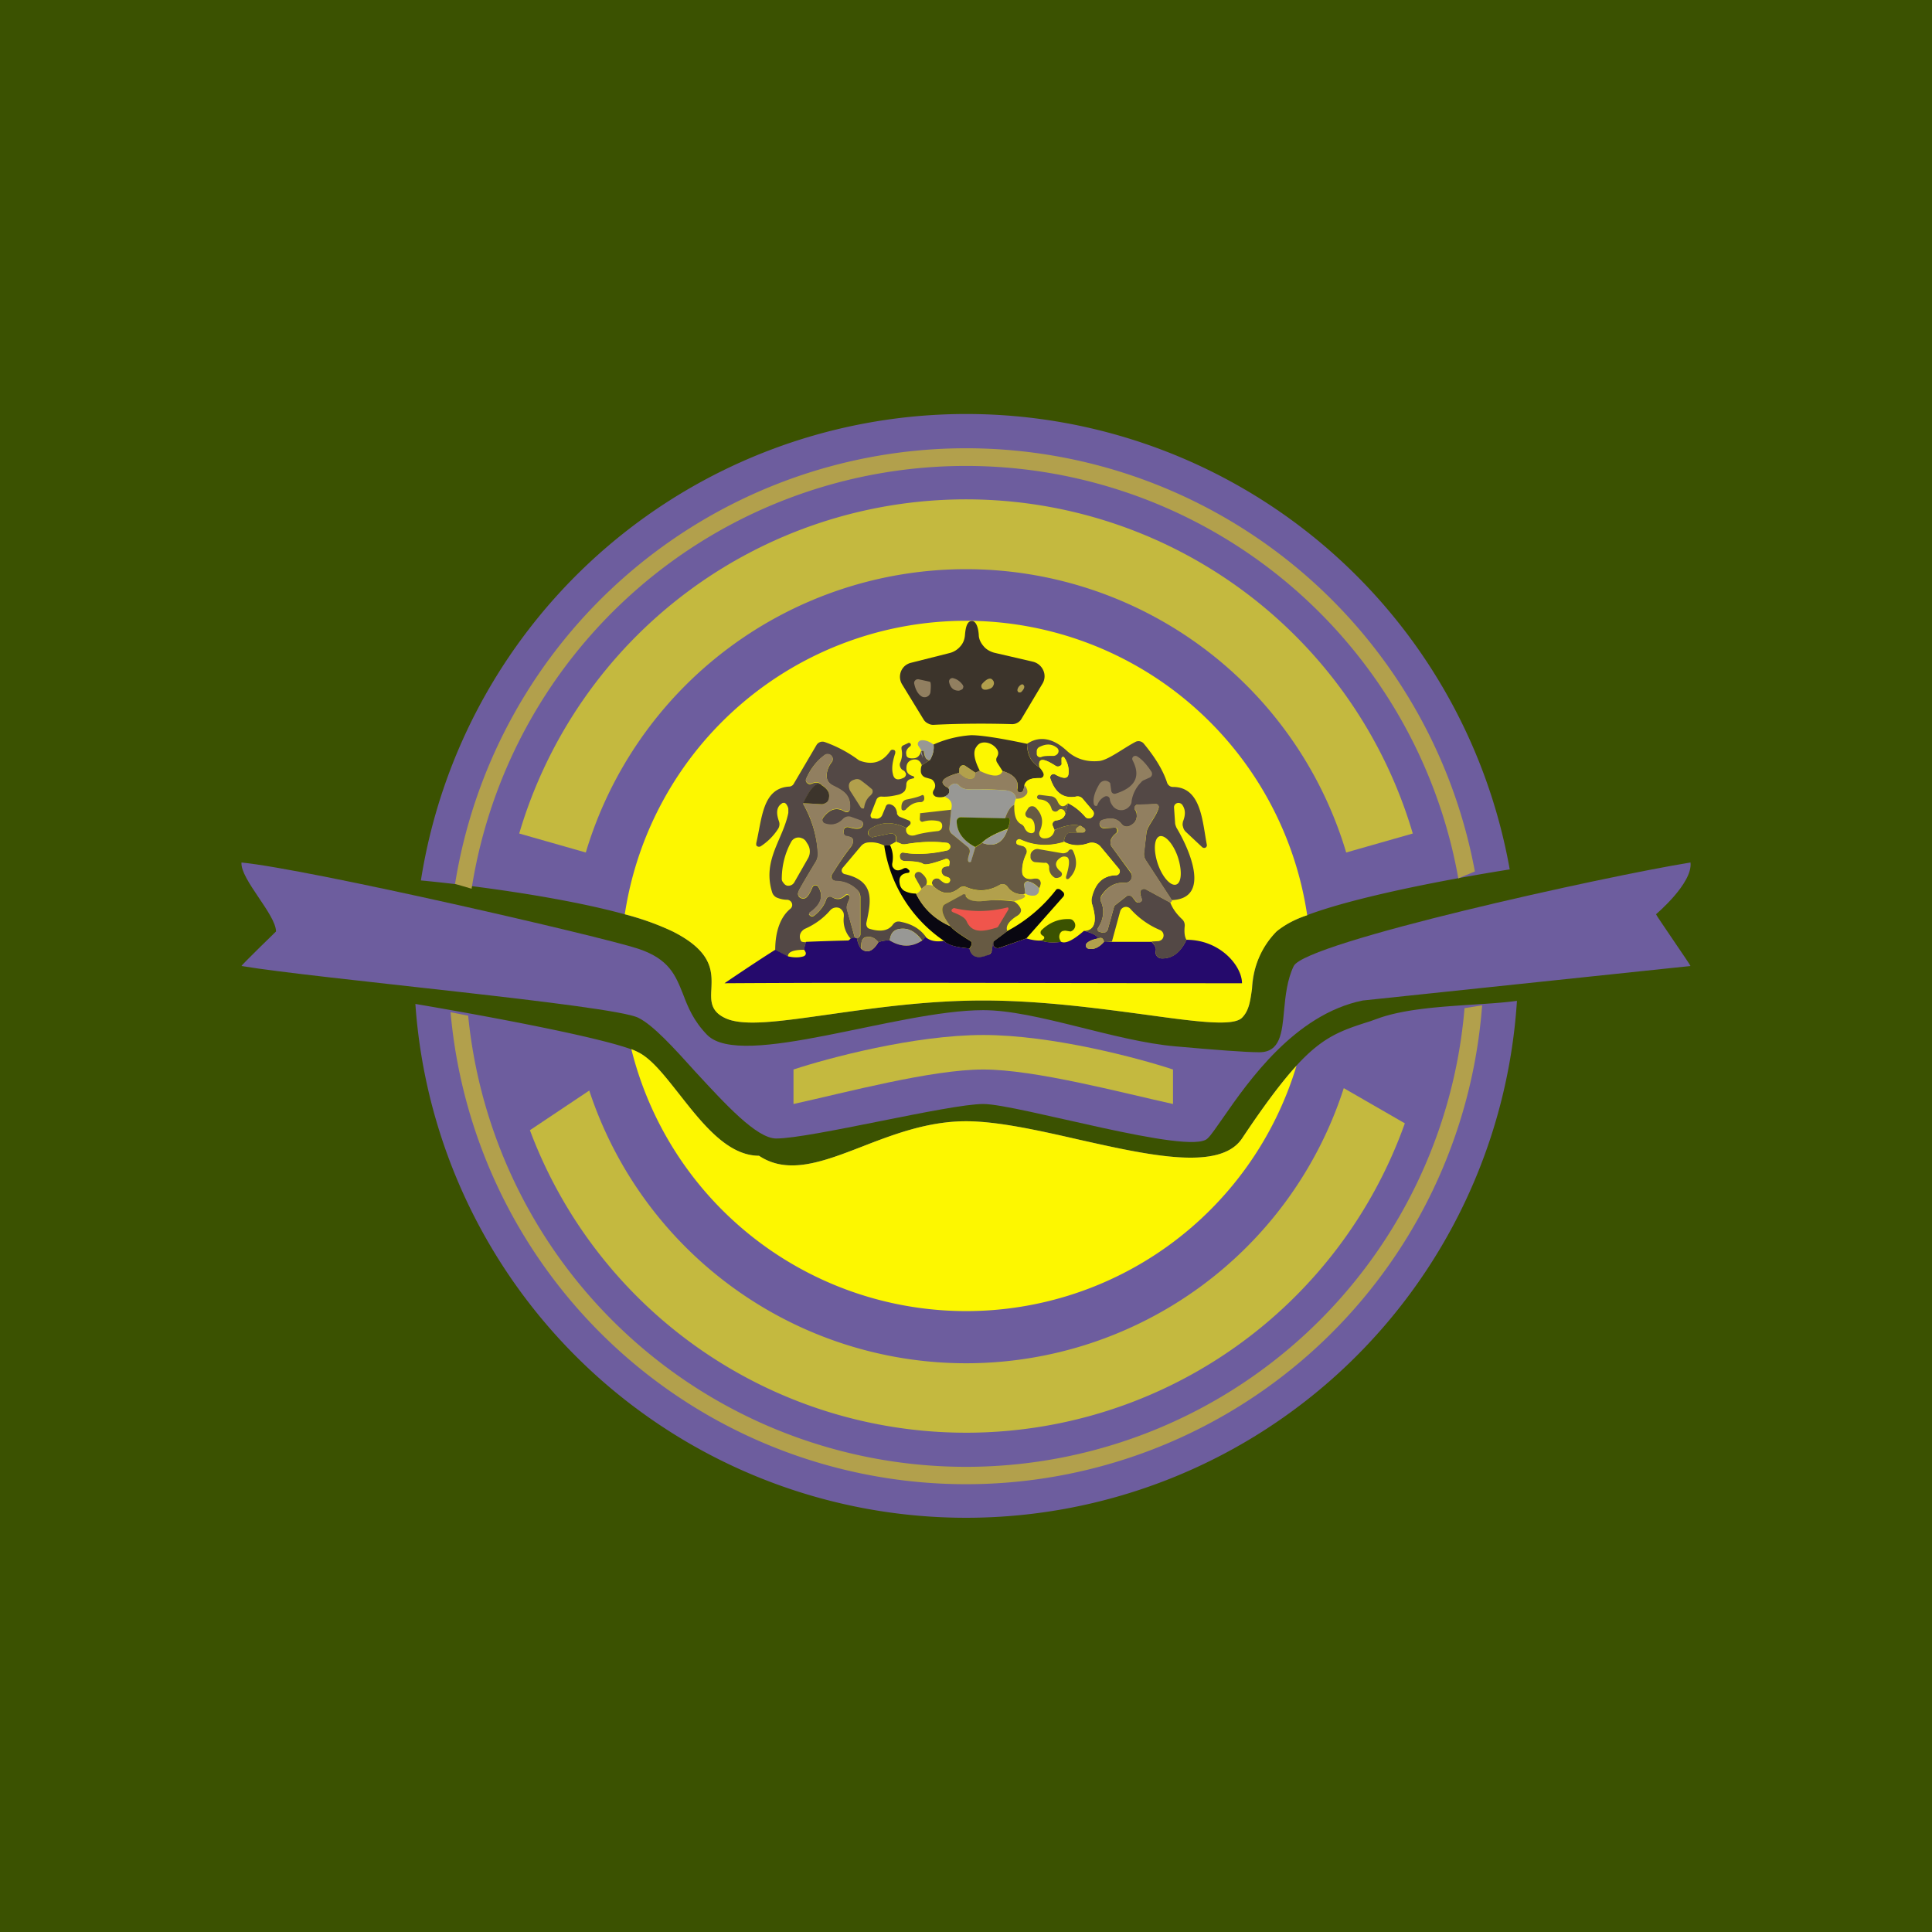
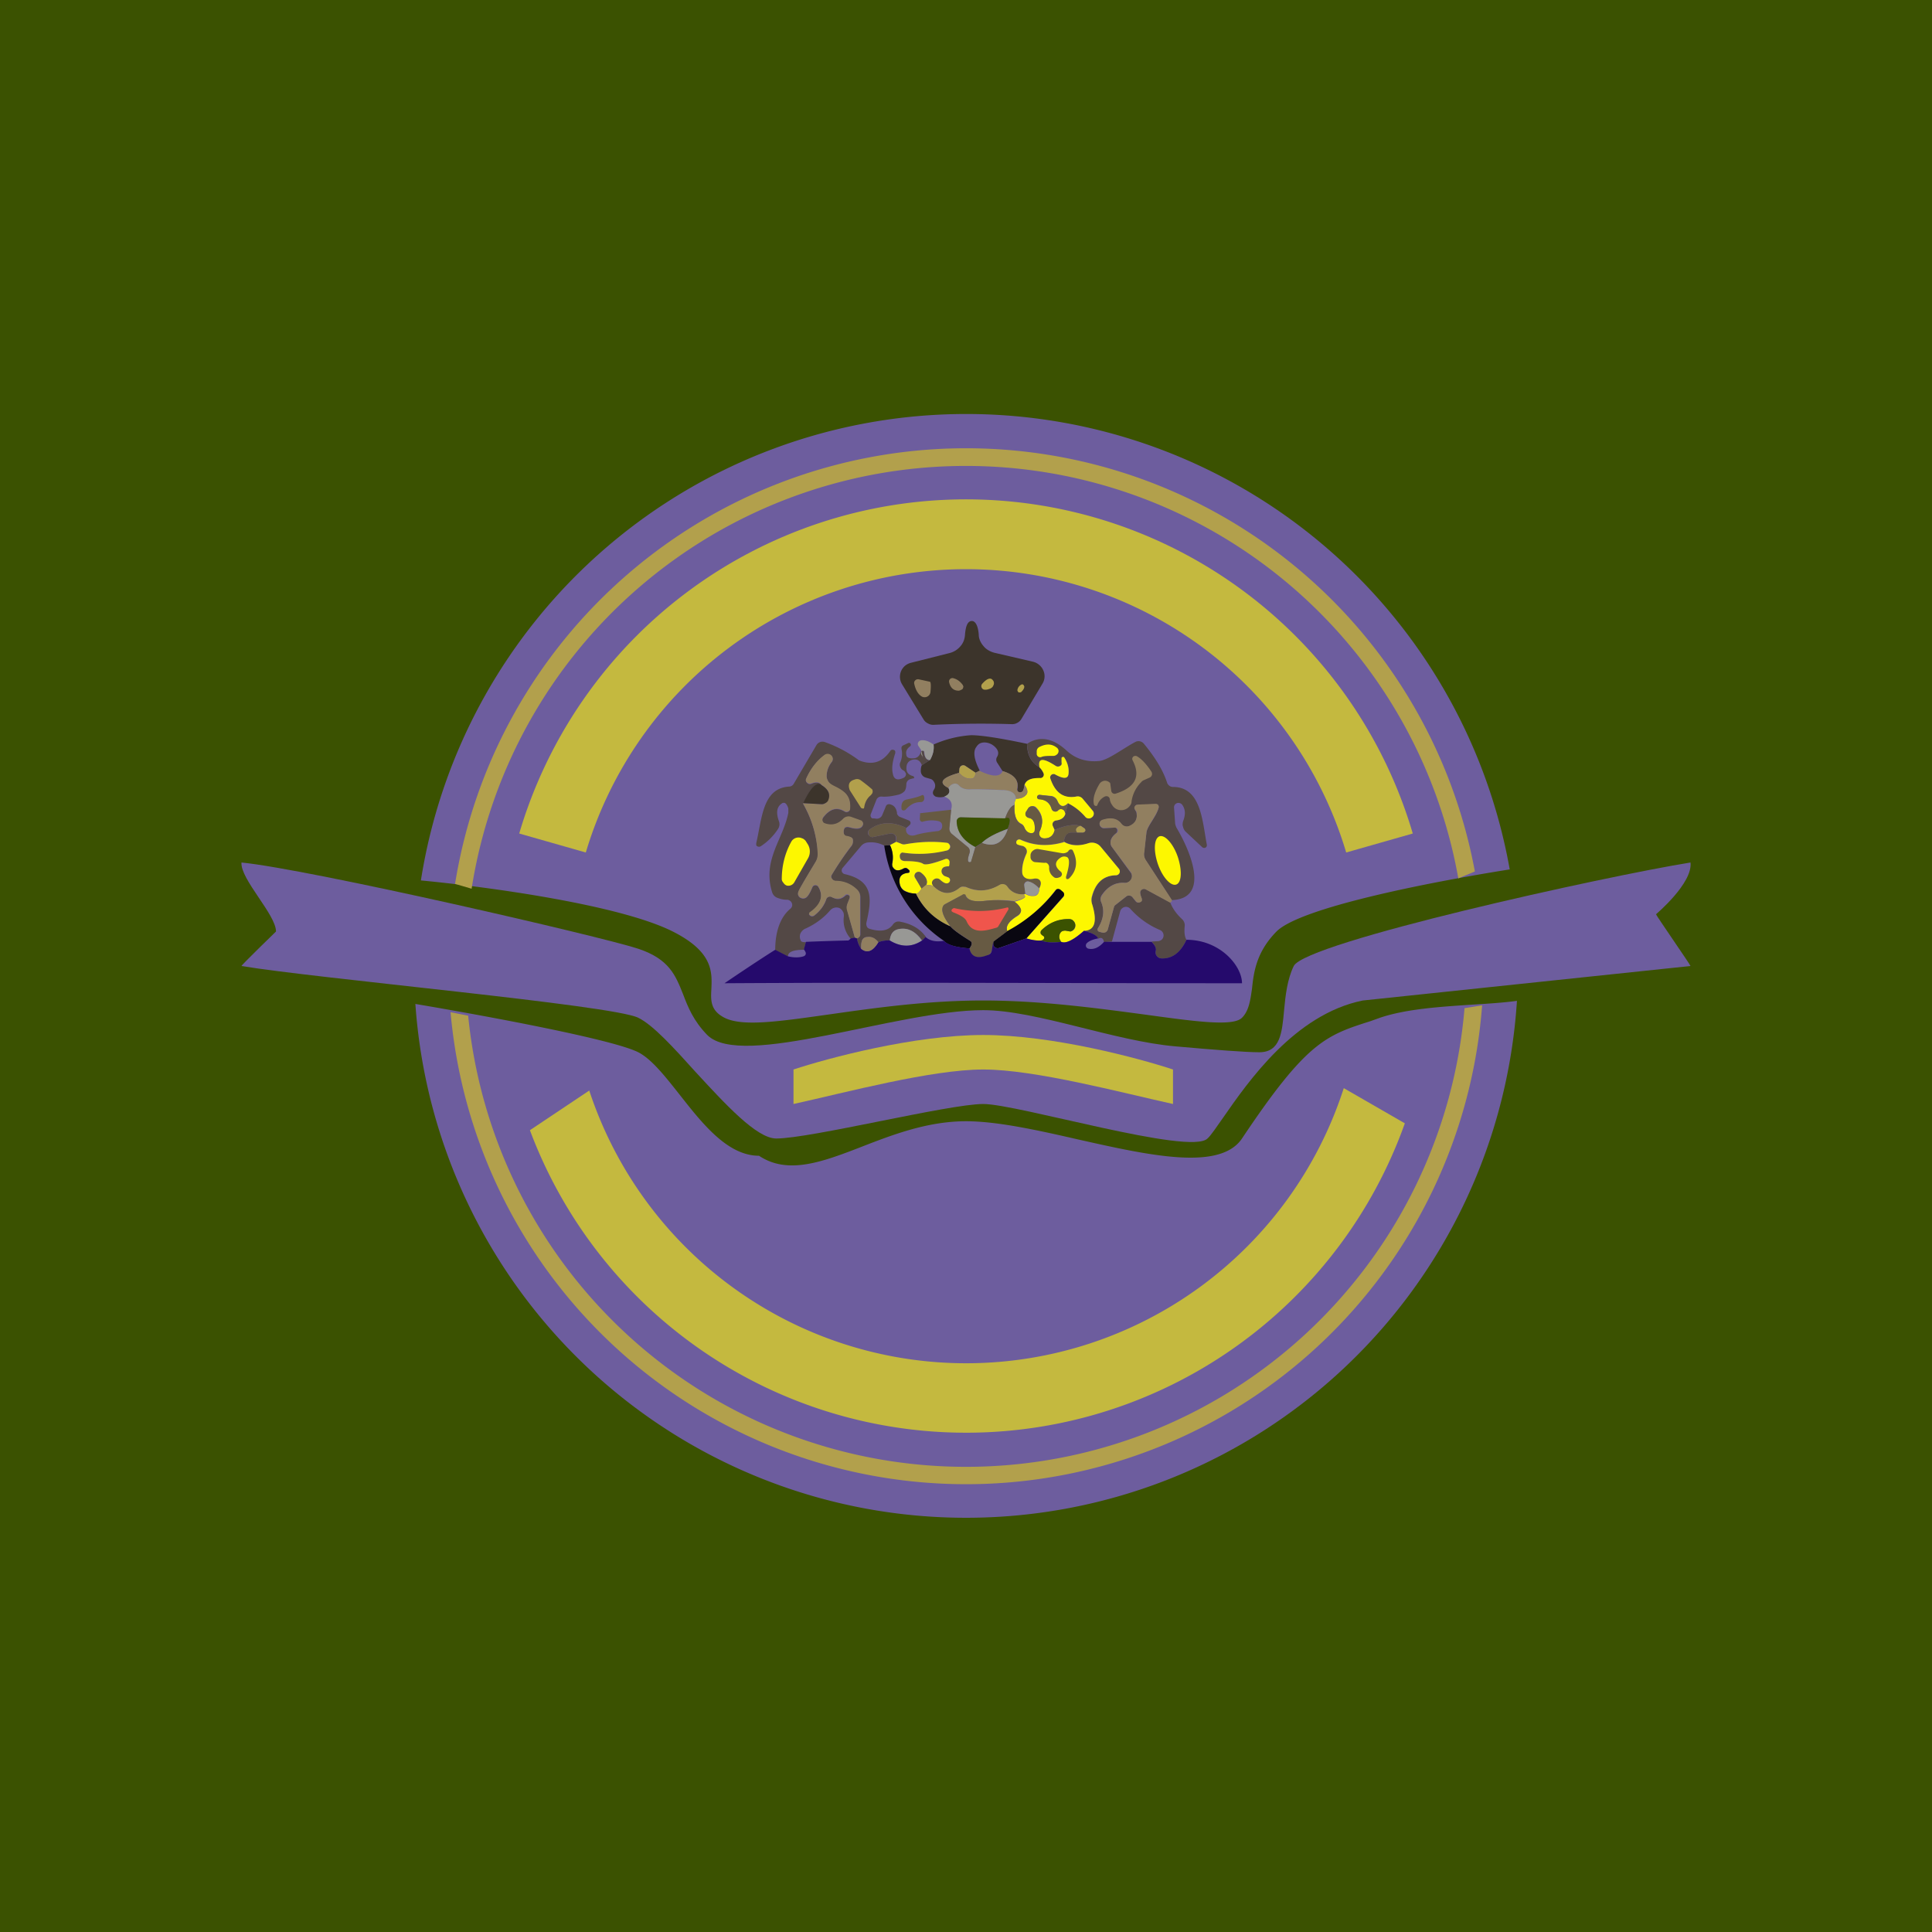
<svg xmlns="http://www.w3.org/2000/svg" width="56" height="56" viewBox="0 0 56 56">
  <path fill="#3B5201" d="M0 0h56v56H0z" />
  <path d="M43.97 29a16 16 0 0 1-31.93.1c2.13.36 5.73 1.03 6.46 1.4.39.2.78.7 1.2 1.23.66.84 1.39 1.77 2.3 1.77.84.56 1.84.18 3-.27.9-.35 1.9-.73 3-.73.91 0 2.08.26 3.26.53 2.05.46 4.1.92 4.74-.03 1.87-2.8 2.43-2.99 3.72-3.4l.28-.1c.77-.26 1.78-.32 2.67-.38.5-.03.94-.06 1.3-.11Z" fill="#6D5D9E" />
  <path d="m49 28-9.5 1c-1.97.4-3.32 2.35-4.05 3.4-.2.28-.34.5-.45.6-.5.5-5.5-1-6.5-1s-5 1-6 1c-.57 0-1.48-1-2.34-1.93-.63-.7-1.23-1.36-1.66-1.57-.74-.37-9.37-1.14-11.5-1.5 0-.03 1-1 1-1 0-.49-1.04-1.52-1-2 1.99.2 10.41 2.14 11.5 2.5.9.3 1.08.77 1.3 1.32.14.37.3.77.7 1.18 1 1 5.5-.72 8-.72 1.53 0 3.81.9 5.58 1.05 1.12.1 2.03.17 2.42.17.61 0 .66-.56.72-1.22.04-.42.09-.89.28-1.28.35-.69 9.02-2.6 11.5-3 .07.6-1 1.5-1 1.5 0 .03 1 1.47 1 1.5Z" fill="#6D5D9E" />
  <path d="M28 12a16 16 0 0 0-15.8 13.52c1.9.18 5.75.7 7.3 1.48 1.17.59 1.14 1.17 1.12 1.66-.02.34-.03.63.38.84.53.27 1.63.1 3.06-.1 1.27-.18 2.8-.4 4.44-.4 1.68 0 3.35.23 4.7.41 1.46.2 2.54.35 2.8.09.2-.2.24-.5.29-.84.05-.49.13-1.07.71-1.66.68-.68 4.25-1.4 6.76-1.8A16 16 0 0 0 28 12Z" fill="#6D5D9E" />
  <path d="M23 32v-1c1-.33 3.5-1 5.5-1s4.5.67 5.5 1v1c-1.5-.33-4-1-5.5-1s-4 .67-5.5 1Z" fill="#FDF700" fill-opacity=".6" />
-   <path d="M18.3 30.41a2 2 0 0 1 .2.09c.4.2.78.7 1.2 1.23.66.84 1.39 1.77 2.3 1.77.84.56 1.84.18 3-.27.9-.35 1.9-.73 3-.73.91 0 2.08.26 3.26.53 2.05.46 4.1.92 4.74-.03.66-.99 1.16-1.65 1.58-2.11a10 10 0 0 1-19.28-.48ZM18.11 26.5a10 10 0 0 1 19.78.03A2.7 2.7 0 0 0 37 27a2.5 2.5 0 0 0-.71 1.66c-.05.34-.08.63-.29.84-.26.26-1.34.11-2.8-.09-1.35-.18-3.02-.41-4.7-.41-1.64 0-3.17.22-4.44.4-1.43.2-2.53.37-3.06.1-.41-.2-.4-.5-.38-.84.02-.49.05-1.07-1.12-1.66a7.91 7.91 0 0 0-1.39-.5Z" fill="#FDF700" />
  <path d="M42.45 29.22a14.5 14.5 0 0 1-28.88.22l-.51-.1a15 15 0 0 0 29.9-.2l-.5.08Zm-28.78-3.46a14.5 14.5 0 0 1 28.6-.3l.48-.2a15 15 0 0 0-29.56.36l.48.14Z" fill="#B2A04C" />
  <path d="M38.95 31.54a11.5 11.5 0 0 1-21.87.07l-1.72 1.15a13.5 13.5 0 0 0 25.36-.2l-1.77-1.02Zm-21.97-6.83a11.5 11.5 0 0 1 22.04 0l1.93-.55a13.5 13.5 0 0 0-25.9 0l1.93.55Z" fill="#FDF700" fill-opacity=".6" />
  <path d="M28.17 18c.1 0 .18.13.2.4 0 .12.06.24.14.33.08.1.2.16.31.19l1.12.26a.44.44 0 0 1 .3.25.41.41 0 0 1-.02.38l-.62 1.04a.3.3 0 0 1-.11.1.3.3 0 0 1-.16.04 28.27 28.27 0 0 0-2.28.02.3.3 0 0 1-.15-.04.3.3 0 0 1-.12-.1l-.63-1.03a.42.42 0 0 1 .08-.54.44.44 0 0 1 .18-.09l1.11-.28a.6.6 0 0 0 .32-.2c.08-.09.12-.2.13-.32.02-.27.08-.41.2-.41Z" fill="#3C342B" />
  <path d="M26.95 19.76c.03 0 .04.1.02.3a.17.17 0 0 1-.09.13.17.17 0 0 1-.16 0c-.1-.06-.18-.18-.22-.37a.1.1 0 0 1 .03-.1.11.11 0 0 1 .1-.03l.32.07ZM27.91 19.87c.01.01.02.03.01.05a.1.1 0 0 1-.02.05.14.14 0 0 1-.05.03.16.16 0 0 1-.06.02c-.14 0-.24-.07-.28-.25a.1.1 0 0 1 .03-.09.1.1 0 0 1 .1-.02c.11.03.2.1.27.2Z" fill="#917F60" />
  <path d="M28.47 19.82c.09-.1.16-.15.23-.15.03 0 .06.02.08.05.02.02.03.05.03.09 0 .03-.02.07-.04.1a.2.2 0 0 1-.1.06.28.28 0 0 1-.14.02.1.1 0 0 1-.08-.07.1.1 0 0 1 .02-.1ZM29.6 20.06l-.03.01h-.04a.08.08 0 0 1-.04-.07c.01-.06.04-.11.1-.15.05-.03.08-.01.1.05 0 .05-.03.1-.09.16Z" fill="#B2A04C" />
  <path d="M29.77 21.56c0 .33.13.55.36.68.06.07.1.13.12.18a.1.1 0 0 1-.02.1.1.1 0 0 1-.1.04c-.24-.02-.39.05-.44.2 0 .06-.02.12-.04.17a.1.1 0 0 1-.11.04.1.1 0 0 1-.05-.05.09.09 0 0 1 0-.05c.05-.25-.1-.42-.43-.52l-.16-.25a.15.15 0 0 1 0-.16c.06-.1.04-.2-.07-.3a.45.45 0 0 0-.29-.12c-.05 0-.1.01-.14.03a.29.29 0 0 0-.1.1c-.1.13-.07.36.1.69l-.13.06-.29-.2a.11.11 0 0 0-.15.03.1.1 0 0 0-.02.05v.12c-.52.14-.62.29-.32.44.06.1.02.2-.11.25-.1.03-.2.02-.26 0-.09-.05-.1-.12-.05-.2a.2.2 0 0 0 0-.23.17.17 0 0 0-.09-.08l-.14-.04a.2.2 0 0 1-.1-.06.2.2 0 0 1-.05-.12c0-.06 0-.12.03-.18l.23-.15a.66.66 0 0 0 .11-.45 3.2 3.2 0 0 1 1.09-.27c.28 0 .82.08 1.62.25Z" fill="#3C342B" />
  <path d="m33.97 26.1-.75-1.15a.35.35 0 0 1-.06-.24l.07-.57c.02-.19.28-.46.35-.71a.1.1 0 0 0-.01-.09.1.1 0 0 0-.09-.03l-.5.02h-.04a.11.11 0 0 0-.05.07.1.1 0 0 0 0 .04s0 .03.03.07c.02.03.03.08.03.16-.01.13-.08.22-.22.28a.19.19 0 0 1-.22-.06c-.12-.16-.3-.2-.55-.12a.13.13 0 0 0-.07.05.12.12 0 0 0 .03.16c.02.02.05.03.08.03l.29-.02a.1.1 0 0 1 .06.01.1.1 0 0 1 .03.05v.05a.1.1 0 0 1-.03.05c-.11.09-.17.18-.16.28 0 .04.01.08.04.12l.54.74a.18.18 0 0 1-.07.28.2.2 0 0 1-.1.02c-.27-.02-.49.1-.67.36a.21.21 0 0 0-.01.2c.1.24.07.5-.1.76a.07.07 0 0 0 0 .06.07.07 0 0 0 .05.04l.07.02c.04.01.08 0 .1-.01a.13.13 0 0 0 .07-.08l.18-.65a.1.1 0 0 1 .03-.05l.33-.26a.12.12 0 0 1 .04-.02h.05a.12.12 0 0 1 .08.04l.1.13a.1.1 0 0 0 .12.02.1.1 0 0 0 .05-.04.1.1 0 0 0 0-.06.86.86 0 0 1-.04-.17.1.1 0 0 1 .05-.1.11.11 0 0 1 .12 0l.7.38c.08.2.2.35.35.49a.24.24 0 0 1 .07.19c-.02.19 0 .32.05.4-.17.37-.4.55-.72.54a.19.19 0 0 1-.14-.07.18.18 0 0 1-.03-.15c.02-.07-.02-.16-.12-.27l.19-.01c.03 0 .07-.02.1-.04a.17.17 0 0 0 .04-.2.17.17 0 0 0-.08-.08 2.39 2.39 0 0 1-.86-.61.17.17 0 0 0-.17-.06.18.18 0 0 0-.13.12l-.24.88-.23.02c-.02-.12-.08-.15-.17-.1-.04-.1-.18-.17-.41-.23.3-.01.39-.27.24-.75a.4.4 0 0 1-.01-.21c.1-.42.32-.64.7-.65.01 0 .04 0 .06-.02a.12.12 0 0 0 .04-.05.11.11 0 0 0-.02-.12l-.53-.64a.33.33 0 0 0-.35-.1.84.84 0 0 1-.7-.04c-.01-.05 0-.1.02-.14a.2.2 0 0 1 .07-.1.2.2 0 0 1 .1-.03h.36l.04-.02a.07.07 0 0 0 .01-.07.07.07 0 0 0-.02-.03l-.1-.07c-.2-.06-.45-.02-.77.12l-.04-.11a.12.12 0 0 1 0-.11.13.13 0 0 1 .1-.06c.15-.02.23-.08.26-.2l.08-.3c.17.08.33.21.5.4a.14.14 0 0 0 .2 0 .13.13 0 0 0 .02-.18l-.3-.35a.2.2 0 0 0-.1-.06.2.2 0 0 0-.1 0c-.36.07-.6-.11-.74-.54a.1.1 0 0 1 .08-.11.1.1 0 0 1 .05 0c.24.14.38.14.4 0a.67.67 0 0 0-.12-.48l-.02-.02a.04.04 0 0 0-.05.02l-.01.02v.18a.11.11 0 0 1-.05.04.12.12 0 0 1-.12 0c-.37-.24-.52-.23-.47.04-.23-.13-.35-.35-.36-.68.36-.24.75-.17 1.15.2.25.23.56.33.92.3.26-.01.73-.38 1.08-.56a.2.2 0 0 1 .23.05c.33.4.56.77.68 1.14.01.03.03.06.07.09.03.02.06.03.1.03.82 0 .85 1 .98 1.67a.08.08 0 0 1-.04.09.09.09 0 0 1-.1-.02l-.48-.45a.28.28 0 0 1-.07-.14c-.02-.05-.01-.1 0-.15.08-.2.07-.35-.02-.48a.13.13 0 0 0-.07-.05.13.13 0 0 0-.15.05.13.13 0 0 0-.02.08l.03.43c0 .05.02.1.04.15.35.58 1.03 2.05-.13 2.1ZM26.7 21.75l.04.2h.01v-.01c-.05-.06-.06-.1-.05-.15l.02-.03h.06v.03c.02.17.08.25.17.24l-.23.15c-.05-.14-.15-.2-.3-.15a.22.22 0 0 0-.09.06.21.21 0 0 0-.05.1c-.03.17.03.27.2.31l.01.02a.03.03 0 0 1 0 .04h-.02l-.07.02a.16.16 0 0 0-.13.15c0 .11-.03.19-.07.22a.38.38 0 0 1-.14.08c-.2.05-.36.07-.5.06a.15.15 0 0 0-.16.1l-.16.41a.1.1 0 0 0 .04.12.1.1 0 0 0 .04 0l.08.01a.17.17 0 0 0 .17-.1l.1-.24a.12.12 0 0 1 .05-.07.13.13 0 0 1 .1 0c.1.03.16.11.18.24 0 .03 0 .05.03.07.01.03.04.04.06.05l.25.1a.08.08 0 0 1 .05.05.08.08 0 0 1-.02.08l-.1.09c-.4-.2-.76-.18-1.06.04a.12.12 0 0 0-.04.15c.02.03.04.05.07.06.03.02.06.02.08.01l.48-.1a.15.15 0 0 1 .11.02.14.14 0 0 1 .06.1v.12l-.18.1-.16.01a.82.82 0 0 0-.48-.09.3.3 0 0 0-.19.1l-.53.63a.12.12 0 0 0-.03.11.12.12 0 0 0 .1.08c.85.2.76.75.61 1.42 0 .03 0 .07.02.1.01.03.04.05.07.06.32.1.55.06.68-.12a.22.22 0 0 1 .1-.08.23.23 0 0 1 .13 0c.31.06.56.2.73.44l-.11.1c-.2-.27-.42-.38-.68-.33-.16.03-.24.14-.26.33a.8.8 0 0 0-.33.05c-.1-.12-.2-.17-.33-.15-.08 0-.13.05-.15.12a.63.63 0 0 0-.02.22.7.7 0 0 1-.12-.3.17.17 0 0 0 .08-.06.09.09 0 0 0 .02-.05V26a.28.28 0 0 0-.09-.2.9.9 0 0 0-.63-.26l-.06-.02a.13.13 0 0 1-.04-.18c.19-.31.37-.57.54-.79a.25.25 0 0 0 .06-.2c0-.06-.06-.1-.17-.1-.11-.02-.11-.14-.08-.22.02-.05.08-.07.17-.04.21.06.33.04.37-.07.01-.03.01-.05 0-.07a.1.1 0 0 0-.05-.05l-.28-.1a.23.23 0 0 0-.24.05.5.5 0 0 1-.51.14.13.13 0 0 1-.09-.08.12.12 0 0 1 .02-.11c.2-.26.4-.31.63-.17a.1.1 0 0 0 .13-.03l.01-.04c.05-.42-.2-.54-.5-.69a.33.33 0 0 1-.12-.11.32.32 0 0 1-.05-.15c0-.14.04-.28.15-.42a.14.14 0 0 0-.02-.19.15.15 0 0 0-.2 0c-.22.16-.4.39-.52.67a.1.1 0 0 0 .02.12.11.11 0 0 0 .13.03c.14-.06.24-.04.29.04-.14-.1-.32.08-.53.54.27.48.4.96.43 1.45 0 .08-.02.17-.07.24-.32.53-.49.82-.5.87a.14.14 0 0 0 0 .1c.01.03.04.06.07.07a.15.15 0 0 0 .18-.03c.05-.05.1-.14.16-.28a.1.1 0 0 1 .03-.04.1.1 0 0 1 .14.03c.16.27.08.52-.25.75l-.02.03v.03l.02.01.02.02a.09.09 0 0 0 .07.01.1.1 0 0 0 .03-.01c.18-.14.3-.3.36-.48a.1.1 0 0 1 .06-.07.11.11 0 0 1 .1 0c.15.1.28.07.4-.04a.08.08 0 0 1 .12.02v.05l-.07.18a.3.3 0 0 0 0 .18l.22.8-.12.02a.8.8 0 0 1-.2-.65c0-.05 0-.1-.03-.14a.23.23 0 0 0-.1-.1.24.24 0 0 0-.27.07c-.19.22-.42.39-.7.52a.29.29 0 0 0-.16.15.25.25 0 0 0 .01.2c.01.04.06.05.15.05l-.06.22c-.32 0-.47.07-.46.2l-.37-.19c0-.56.16-.97.44-1.2a.15.15 0 0 0 .05-.08.15.15 0 0 0-.06-.15.15.15 0 0 0-.09-.03.74.74 0 0 1-.26-.05.25.25 0 0 1-.17-.17c-.29-.93.32-1.53.47-2.3v-.12a.28.28 0 0 0-.04-.1.14.14 0 0 0-.07-.07c-.03 0-.06 0-.08.02-.15.1-.17.27-.08.52a.25.25 0 0 1-.03.22c-.13.2-.3.37-.5.5a.1.1 0 0 1-.1 0 .09.09 0 0 1-.03-.03v-.06c.17-.72.18-1.59.95-1.64a.16.16 0 0 0 .13-.07l.67-1.14a.2.2 0 0 1 .1-.08.2.2 0 0 1 .14 0 3.74 3.74 0 0 1 .99.53c.38.15.68.06.91-.28a.08.08 0 0 1 .1-.02c.02 0 .03.02.04.04v.05c-.08.24-.11.44-.07.6.03.16.13.2.3.12a.12.12 0 0 0 .08-.1c0-.02 0-.04-.02-.06a.12.12 0 0 0-.04-.05.4.4 0 0 1-.05-.03.18.18 0 0 1-.06-.09.17.17 0 0 1 0-.11.62.62 0 0 0 .04-.4v-.05a.1.1 0 0 1 .04-.05l.17-.08.04.01.02.03a.06.06 0 0 1-.03.07c-.09.07-.12.15-.1.23 0 .08.07.12.2.11.12 0 .2-.08.23-.22Z" fill="#534845" />
  <path d="M27.06 21.58c.02.16-.02.3-.1.45-.1 0-.16-.07-.17-.24l-.01-.02-.03-.01h-.03l-.02.03c-.01.04 0 .1.05.14v.01a3.5 3.5 0 0 1-.05-.2l-.08-.12a.1.1 0 0 1 .03-.14.1.1 0 0 1 .04-.02c.12-.02.24.03.37.12Z" fill="#989895" />
  <path d="M30.19 21.94a.1.1 0 0 1-.1-.01.1.1 0 0 1-.04-.09v-.07a.14.14 0 0 1 .08-.12c.2-.1.36-.09.5.02.02.01.04.04.05.07a.13.13 0 0 1-.06.14.14.14 0 0 1-.08.03c-.16 0-.28 0-.35.03Z" fill="#FDF700" />
  <path d="m24.84 27.2-.06-.02-.23-.8a.3.3 0 0 1 .01-.18l.07-.18v-.05a.07.07 0 0 0-.03-.03.08.08 0 0 0-.1 0c-.11.12-.24.14-.4.06a.1.1 0 0 0-.09 0 .1.1 0 0 0-.06.06.99.99 0 0 1-.36.48.1.1 0 0 1-.06.01.09.09 0 0 1-.06-.03l-.01-.01-.01-.03.01-.03c.33-.23.42-.48.26-.75a.1.1 0 0 0-.17 0c-.06.15-.11.24-.16.29a.15.15 0 0 1-.18.03.15.15 0 0 1-.07-.07.14.14 0 0 1 0-.1c.01-.05.18-.34.5-.87a.44.44 0 0 0 .06-.24 3.17 3.17 0 0 0-.43-1.46l.55.03c.04 0 .07-.01.1-.03a.18.18 0 0 0 .07-.07c.09-.18.03-.33-.18-.46-.05-.08-.15-.1-.3-.04a.12.12 0 0 1-.12-.03.1.1 0 0 1-.02-.12c.13-.28.3-.51.53-.68a.15.15 0 0 1 .19.01.14.14 0 0 1 .02.19.66.66 0 0 0-.15.42c0 .05.02.1.05.15.03.05.08.08.13.11.3.15.54.27.5.7a.09.09 0 0 1-.06.06.1.1 0 0 1-.09 0c-.22-.14-.43-.09-.63.17a.12.12 0 0 0 .02.16l.05.02c.2.06.36.01.5-.13a.22.22 0 0 1 .25-.06l.28.1a.1.1 0 0 1 .05.06c.01.02.01.04 0 .07-.04.1-.16.13-.37.07-.1-.03-.15-.01-.17.04-.03.08-.03.2.08.21.1.02.16.05.17.1.01.08 0 .15-.06.21a9.07 9.07 0 0 0-.57.85c0 .02 0 .05.02.07a.14.14 0 0 0 .11.07c.26 0 .47.1.63.26.05.05.08.12.08.2v1.1l-.01.05a.17.17 0 0 1-.08.06Z" fill="#917F60" />
  <path d="M30.96 23.28c-.13.13-.24.1-.31-.07a.23.23 0 0 0-.19-.14l-.32-.03a.07.07 0 0 0-.08.06.06.06 0 0 0 .02.05l.02.01h.02c.19.02.3.11.36.28a.11.11 0 0 0 .08.08.11.11 0 0 0 .1-.02.9.9 0 0 1 .03-.03.12.12 0 0 1 .17.05l.02.07c-.03.1-.11.17-.26.19a.13.13 0 0 0-.1.06.12.12 0 0 0 0 .11l.05.11c-.04.17-.15.25-.32.24a.14.14 0 0 1-.13-.13l.01-.07c.13-.26.1-.5-.1-.7a.14.14 0 0 0-.13-.03.14.14 0 0 0-.1.07l-.06.09a.12.12 0 0 0 .03.15l.06.03c.13.02.18.15.16.37a.09.09 0 0 1-.07.07.1.1 0 0 1-.03 0c-.1 0-.16-.07-.2-.17a.18.18 0 0 0-.08-.1c-.16-.07-.22-.26-.2-.55-.01-.05 0-.1.04-.18.13 0 .24-.04.3-.12.05-.06.03-.16-.05-.28.04-.14.19-.2.44-.2a.1.1 0 0 0 .09-.03.1.1 0 0 0 .02-.1.52.52 0 0 0-.12-.18c-.05-.27.1-.28.47-.04a.12.12 0 0 0 .17-.04.11.11 0 0 0 0-.06V21.96l.03-.02h.03l.02.02c.1.16.14.32.12.48-.02.14-.15.14-.4 0a.1.1 0 0 0-.13.11c.14.43.39.6.75.54a.2.2 0 0 1 .1 0 .2.2 0 0 1 .09.06l.3.36a.13.13 0 0 1-.03.18.14.14 0 0 1-.18 0 1.6 1.6 0 0 0-.5-.4Z" fill="#FDF700" />
  <path d="M33.08 22.67a.99.99 0 0 0-.28.55c0 .07-.03.12-.08.17a.31.31 0 0 1-.34.07.3.3 0 0 1-.14-.12.38.38 0 0 1-.07-.16.1.1 0 0 0-.05-.09.11.11 0 0 0-.1 0 .42.42 0 0 0-.21.24l-.02.03h-.03a.06.06 0 0 1-.05-.04c-.04-.15.01-.35.16-.6a.2.2 0 0 1 .15-.09.2.2 0 0 1 .16.07l.03.22a.1.1 0 0 0 .04.07.1.1 0 0 0 .1.01c.56-.18.72-.5.48-.96a.1.1 0 0 1-.01-.06.1.1 0 0 1 .03-.05.1.1 0 0 1 .12 0c.12.07.26.22.4.43a.13.13 0 0 1 .02.1.12.12 0 0 1-.07.08l-.18.08a.19.19 0 0 0-.06.05Z" fill="#917F60" />
  <path d="M28.27 22.4c0 .05 0 .1-.03.12-.02.04-.06.05-.12.05a.41.41 0 0 1-.32-.17l.01-.12.02-.05a.11.11 0 0 1 .15-.03l.3.2Z" fill="#B2A04C" />
  <path d="M29.06 22.35c.34.1.48.27.42.52l.01.05a.1.1 0 0 0 .05.04.1.1 0 0 0 .11-.04c.02-.04.04-.1.04-.17.1.12.11.22.06.28-.07.08-.17.13-.3.12-.01-.16-.15-.24-.4-.25a11.3 11.3 0 0 0-.96-.02c-.13 0-.23-.04-.3-.12a.15.15 0 0 0-.18-.03.28.28 0 0 0-.12.11c-.3-.15-.2-.3.31-.44.1.1.2.17.32.17.06 0 .1-.01.12-.05a.19.19 0 0 0 .03-.12l.12-.06c.37.18.6.19.67.01Z" fill="#917F60" />
  <path d="m25.05 23.4-.01.03a.05.05 0 0 1-.05 0l-.03-.01-.3-.47a.35.35 0 0 1-.03-.05c-.06-.16-.01-.26.13-.3.07-.03.13-.02.18.01a5.04 5.04 0 0 1 .34.27.13.13 0 0 1 0 .12l-.04.05c-.1.08-.17.2-.19.35Z" fill="#B2A04C" />
  <path d="M29.45 23.15a.4.4 0 0 0-.05.18c-.1.04-.19.17-.27.4l-1.28-.04a.12.12 0 0 0-.09.04.12.12 0 0 0-.03.08c.01.31.2.56.54.74l-.11.4a.05.05 0 0 1-.03.04.05.05 0 0 1-.04 0c-.05-.02-.04-.1.01-.26a.16.16 0 0 0-.05-.18l-.45-.37a.21.21 0 0 1-.08-.2l.05-.52c.05-.17-.01-.3-.2-.37.14-.06.18-.14.12-.25.03-.05.07-.09.12-.11a.15.15 0 0 1 .18.03c.07.08.17.12.3.12.19-.01.5 0 .96.02.26 0 .39.1.4.25Z" fill="#989895" />
  <path d="M23.8 22.75c.22.13.28.28.2.46a.18.18 0 0 1-.08.07.19.19 0 0 1-.1.03l-.54-.03c.21-.45.39-.63.53-.53Z" fill="#3C342B" />
  <path d="M26.72 23.05c.04-.02.07.01.07.09a.1.1 0 0 1-.03.08.1.1 0 0 1-.08.03c-.16 0-.3.07-.43.22l-.04.02a.07.07 0 0 1-.07-.02.07.07 0 0 1-.01-.04c-.01-.15.04-.24.17-.26.2-.04.34-.08.42-.12ZM30.96 23.28l-.08.3a.49.49 0 0 0-.02-.06.11.11 0 0 0-.07-.06.12.12 0 0 0-.1.01.79.79 0 0 0-.03.03.11.11 0 0 1-.1.02.11.11 0 0 1-.08-.08c-.05-.17-.17-.26-.36-.27a.06.06 0 0 1-.04-.02.06.06 0 0 1-.02-.05.07.07 0 0 1 .08-.06l.32.04c.04 0 .08.02.11.04s.06.06.08.1c.07.17.18.2.31.06Z" fill="#675A43" />
  <path d="M33.97 26.1c-.01.04-.03.06-.06.06l-.7-.38a.11.11 0 0 0-.1 0 .1.1 0 0 0-.06.1c0 .04.02.1.05.17v.06a.1.1 0 0 1-.05.04.1.1 0 0 1-.12-.02l-.11-.13a.12.12 0 0 0-.08-.04.12.12 0 0 0-.09.02l-.33.26a.1.1 0 0 0-.03.05l-.18.65a.13.13 0 0 1-.06.08.14.14 0 0 1-.1.01l-.08-.02a.07.07 0 0 1-.06-.07l.01-.03c.17-.27.2-.52.1-.76a.2.2 0 0 1 .02-.2c.17-.26.4-.38.66-.36a.2.2 0 0 0 .18-.1.19.19 0 0 0 0-.2l-.55-.74a.22.22 0 0 1-.04-.12c0-.1.05-.19.17-.28a.09.09 0 0 0 0-.15.1.1 0 0 0-.07-.01L32 24c-.03 0-.06-.01-.08-.03a.12.12 0 0 1-.03-.16.13.13 0 0 1 .07-.05c.25-.08.43-.04.55.12a.19.19 0 0 0 .22.06c.14-.06.21-.15.22-.28 0-.08 0-.13-.03-.16a.52.52 0 0 1-.04-.07.1.1 0 0 1 .06-.1l.05-.01.5-.02a.1.1 0 0 1 .08.03.1.1 0 0 1 .01.09c-.07.25-.33.52-.35.71l-.06.57c-.02.09 0 .17.05.24l.75 1.15Z" fill="#917F60" />
  <path d="M29.4 23.33c-.01.3.05.48.2.56.04.02.07.05.09.09.04.1.1.16.2.17a.1.1 0 0 0 .09-.04l.01-.03c.02-.22-.04-.35-.16-.37a.13.13 0 0 1-.1-.07.12.12 0 0 1 .01-.11l.06-.1a.14.14 0 0 1 .1-.06.15.15 0 0 1 .12.04c.2.2.24.43.11.7a.14.14 0 0 0 .12.19c.17.01.28-.07.32-.24.31-.14.57-.18.76-.12a.17.17 0 0 0-.1.05c-.05.03-.05.08 0 .14h-.18a.2.2 0 0 0-.11.04.2.2 0 0 0-.07.09.3.3 0 0 0-.03.14c-.45.14-.87.11-1.26-.07a.09.09 0 0 0-.1.02.08.08 0 0 0-.01.1c.01.02.07.04.17.07a.17.17 0 0 1 .1.08.16.16 0 0 1 .01.14c-.1.2-.13.38-.12.54 0 .08.05.13.12.17.05.02.12.03.22.01.1-.01.16.01.19.08.02.05.01.12-.04.21a.56.56 0 0 0-.31-.2.1.1 0 0 0-.1.03.1.1 0 0 0-.02.09l.03.23a.7.7 0 0 0-.06.02.5.5 0 0 1-.46-.22.17.17 0 0 0-.22-.05c-.33.19-.65.2-.98.06a.17.17 0 0 0-.1-.01.16.16 0 0 0-.08.03c-.26.22-.52.2-.77-.05-.04-.05-.05-.1-.02-.15 0-.02.02-.04.04-.05a.14.14 0 0 1 .17.01c.1.1.19.13.25.1a.09.09 0 0 0 .03-.14.1.1 0 0 0-.04-.02l-.08-.03a.15.15 0 0 1-.1-.1.14.14 0 0 1 .01-.12c.03-.05.1-.07.19-.07l.02-.08c.01-.06 0-.1-.05-.13a.1.1 0 0 0-.07 0c-.37.13-.58.18-.64.14-.07-.05-.24-.07-.5-.08-.13 0-.18-.06-.18-.16a.1.1 0 0 1 .04-.07.1.1 0 0 1 .08-.02c.3.07.71.05 1.25-.06.03 0 .05-.02.07-.04a.1.1 0 0 0 0-.14.11.11 0 0 0-.08-.04c-.39-.05-.79-.03-1.2.04h-.1l-.16-.07v-.12a.13.13 0 0 0-.07-.1.14.14 0 0 0-.11-.02l-.48.1h-.08a.13.13 0 0 1-.06-.07.12.12 0 0 1 .03-.15c.3-.22.65-.24 1.06-.04-.02.08 0 .14.05.18.05.04.12.05.2.03.15-.05.37-.09.66-.12.03 0 .06-.02.09-.04a.15.15 0 0 0 .04-.1c0-.03 0-.06-.02-.09a.15.15 0 0 0-.09-.06.9.9 0 0 0-.46.02.07.07 0 0 1-.07-.04l-.01-.03.01-.16v-.02h.02l.88-.1-.05.52a.2.2 0 0 0 .08.19l.45.37a.16.16 0 0 1 .05.18c-.05.15-.06.24-.01.26h.02a.05.05 0 0 0 .04-.02v-.01l.12-.4.2-.13c.36.14.61 0 .74-.4.1-.27.08-.37-.08-.3.08-.23.17-.36.27-.4Z" fill="#675A43" />
  <path d="M29.13 23.72c.16-.06.18.04.08.3-.34.13-.6.26-.75.41l-.19.12c-.35-.18-.53-.43-.54-.74a.11.11 0 0 1 .03-.08.12.12 0 0 1 .09-.04l1.28.03Z" fill="#3B5201" />
  <path d="m31.33 23.94.1.07a.07.07 0 0 1 .03.07l-.02.03-.04.02h-.18c-.04-.06-.04-.1 0-.14a.17.17 0 0 1 .1-.05Z" fill="#B2A04C" />
  <path d="M29.21 24.03c-.13.4-.38.54-.75.4.16-.15.4-.28.75-.4Z" fill="#989895" />
  <path d="M22.94 24.39a.23.23 0 0 1 .08-.08.24.24 0 0 1 .23-.01c.04.01.07.04.1.07l.05.08a.4.4 0 0 1 .02.43l-.4.7a.2.2 0 0 1-.21.09.18.18 0 0 1-.1-.08.17.17 0 0 1-.05-.1c0-.41.1-.78.28-1.1ZM33.56 25.04c.13.38.37.65.53.6.16-.05.18-.4.05-.8-.13-.38-.37-.65-.53-.6-.16.06-.18.41-.05.8ZM30.84 24.4c.2.12.44.13.71.04a.33.33 0 0 1 .35.1l.53.64a.12.12 0 0 1 .02.12.12.12 0 0 1-.04.05.13.13 0 0 1-.07.02c-.37.01-.6.23-.7.65a.4.4 0 0 0 .02.2c.15.5.07.75-.24.76-.3.27-.53.38-.66.32-.06-.08-.07-.15-.04-.23a.16.16 0 0 1 .07-.08.17.17 0 0 1 .12-.01l.11.02a.19.19 0 0 0 .12-.07.18.18 0 0 0-.03-.24.2.2 0 0 0-.12-.05c-.3 0-.57.1-.8.32a.1.1 0 0 0-.02.11l.07.06a.06.06 0 0 1 .03.05l-.01.03-.02.03a.33.33 0 0 1-.06.02c-.11.01-.26 0-.43-.06L30.82 26a.1.1 0 0 0 0-.13l-.07-.06a.11.11 0 0 0-.08-.04.11.11 0 0 0-.09.05c-.38.5-.84.89-1.38 1.18-.06-.14.03-.28.26-.43.11-.06.15-.14.13-.21a.47.47 0 0 0-.19-.22c.29-.08.38-.15.26-.2l.06-.03c.08.05.16.07.25.06.05 0 .1-.03.12-.07a.25.25 0 0 0 .03-.14c.05-.09.06-.16.04-.21-.03-.07-.1-.1-.2-.08-.09.02-.16.01-.21-.01a.19.19 0 0 1-.12-.17c-.01-.16.03-.34.12-.54a.16.16 0 0 0 0-.14.18.18 0 0 0-.11-.09c-.1-.02-.16-.04-.17-.06a.08.08 0 0 1 .01-.1.09.09 0 0 1 .1-.02c.39.18.81.2 1.26.07ZM25.98 24.4l.15.06c.04.02.08.02.12.01.4-.07.8-.09 1.2-.04.02 0 .05.02.06.04a.1.1 0 0 1 0 .14.11.11 0 0 1-.06.04 3.27 3.27 0 0 1-1.3.06.1.1 0 0 0-.07.1c0 .1.05.15.17.15.27 0 .44.03.51.08.06.04.27 0 .64-.14a.1.1 0 0 1 .07 0c.05.03.06.07.05.13 0 .05-.01.08-.02.08-.1 0-.16.02-.19.07a.14.14 0 0 0 .03.18c.01.02.03.03.06.04l.08.03a.1.1 0 0 1 .04.03.09.09 0 0 1-.03.13c-.06.04-.14 0-.25-.1a.14.14 0 0 0-.17 0 .12.12 0 0 0-.04.04c-.03.05-.02.1.02.15a.42.42 0 0 0-.2-.02c.05-.12 0-.24-.15-.36a.12.12 0 0 0-.15 0 .11.11 0 0 0-.03.14l.2.31c-.07.1-.12.16-.16.15a.66.66 0 0 1-.35-.09.3.3 0 0 1-.13-.19c-.04-.19.04-.3.24-.32h.03l.01-.02a.04.04 0 0 0 0-.05.18.18 0 0 0-.07-.06c-.04-.02-.08-.01-.13.02-.12.06-.2.05-.27-.04a.15.15 0 0 1-.03-.11.77.77 0 0 0-.07-.54l.19-.1Z" fill="#FDF700" />
  <path d="M25.8 24.5c.08.17.1.35.06.54 0 .04 0 .08.03.11.06.09.15.1.27.04.05-.03.09-.04.13-.02l.07.06v.02a.04.04 0 0 1-.01.04l-.03.01c-.2.02-.28.13-.24.32a.29.29 0 0 0 .13.2c.1.05.2.08.34.08.21.43.54.74 1 .95.07.09.26.23.57.42.07.04.06.12-.02.22-.4-.03-.64-.1-.74-.22a4.05 4.05 0 0 1-1.73-2.76l.16-.01Z" fill="#090711" />
  <path d="M31.1 24.66c.15.31.11.58-.11.8l-.03.02h-.04a.05.05 0 0 1-.02-.03v-.04c.1-.32.11-.5.04-.56a.19.19 0 0 0-.2.01c-.18.12-.17.26 0 .4a.1.1 0 0 1 .04.09.1.1 0 0 1-.05.07c-.09.04-.15.04-.2-.01a.31.31 0 0 1-.12-.26.14.14 0 0 0-.08-.14.15.15 0 0 0-.06 0l-.26-.02a.14.14 0 0 1-.1-.05.13.13 0 0 1-.04-.1v-.06a.18.18 0 0 1 .08-.13.19.19 0 0 1 .14-.04l.69.12a.23.23 0 0 0 .18-.05l.01-.02.03-.03.04-.01.04.01.02.03ZM26.84 25.66l-.13.1-.18-.32a.11.11 0 0 1 .02-.14.12.12 0 0 1 .15 0c.15.12.2.24.14.36Z" fill="#675A43" />
  <path d="M30.12 25.75c0 .05 0 .1-.03.14a.15.15 0 0 1-.12.07.38.38 0 0 1-.25-.06l-.03-.23a.1.1 0 0 1 .03-.09.1.1 0 0 1 .09-.03c.1.02.2.09.31.2Z" fill="#989895" />
  <path d="M29.66 25.92c.12.06.03.13-.26.2a3.38 3.38 0 0 0-.83-.01c-.32.04-.5 0-.57-.14l-.02-.02a.07.07 0 0 0-.08-.01l-.51.27-.03.02c-.1.12-.04.32.19.62-.46-.2-.79-.52-1-.95.04 0 .1-.04.17-.15l.12-.1c.08 0 .15 0 .21.03.25.25.5.27.77.05a.16.16 0 0 1 .09-.03l.09.01c.33.15.65.13.97-.06a.17.17 0 0 1 .23.05.5.5 0 0 0 .46.22Z" fill="#B2A04C" />
  <path d="m29.75 27.2-.8.28a.13.13 0 0 1-.15-.07.12.12 0 0 1-.01-.05.6.6 0 0 1 0-.07l.4-.3a4.4 4.4 0 0 0 1.43-1.21.11.11 0 0 1 .13.02l.07.06a.1.1 0 0 1 0 .13l-1.07 1.21Z" fill="#090711" />
  <path d="M29.4 26.13c.1.07.16.14.19.22.02.07-.02.15-.13.21-.23.15-.32.3-.26.43l-.4.3-.05.25a.2.2 0 0 1-.05.1.21.21 0 0 1-.09.06c-.3.1-.46.03-.51-.2.08-.11.09-.19.02-.23-.3-.19-.5-.33-.57-.42-.23-.3-.29-.5-.19-.62l.03-.02.5-.27a.07.07 0 0 1 .1 0v.03c.07.13.26.18.58.14.24-.03.52-.02.83.02Z" fill="#675A43" />
  <path d="M27.58 26.38a.14.14 0 0 1 .02-.03.22.22 0 0 1 .03-.02l.02-.01a3.25 3.25 0 0 0 1.56-.02l.02.02v.04l-.3.5a.09.09 0 0 1-.05.03c-.31.09-.69.2-.86-.18-.04-.1-.16-.17-.35-.25a.29.29 0 0 1-.08-.04l-.01-.02v-.02Z" fill="#F0554C" />
  <path d="M30.76 27.3c-.24.03-.44.02-.58-.04l.05-.02.03-.03a.06.06 0 0 0 0-.06.07.07 0 0 0-.02-.02.18.18 0 0 1-.07-.06.1.1 0 0 1 .02-.11c.23-.22.49-.33.8-.32.04 0 .09.01.12.05a.18.18 0 0 1 .02.24.2.2 0 0 1-.1.07l-.12-.02c-.04-.01-.08 0-.12.01a.16.16 0 0 0-.07.08c-.03.08-.02.15.04.23Z" fill="#3B5201" />
  <path d="M26.72 27.26c-.29.2-.6.2-.93 0 .02-.19.1-.3.26-.33.26-.05.48.06.67.33Z" fill="#989895" />
  <path d="M31.42 26.98c.23.06.37.13.41.22-.16.03-.27.08-.33.14a.1.1 0 0 0-.02.1.1.1 0 0 0 .08.06c.15.03.3-.04.44-.2h1.38c.1.1.14.19.12.26a.17.17 0 0 0 .03.15.18.18 0 0 0 .14.07c.31.01.55-.17.72-.54.98 0 1.61.76 1.61 1.26-5.03 0-10.33-.03-15 0 0 0 .88-.6 1.47-.97l.37.19c.17.04.32.04.45 0a.1.1 0 0 0 .06-.05.09.09 0 0 0 0-.07.34.34 0 0 0-.05-.08l.06-.22a69.92 69.92 0 0 1 1.23-.04.26.26 0 0 0 .07-.06l.12-.02.06.02a.7.7 0 0 0 .12.3c.17.14.34.08.5-.19a.8.8 0 0 1 .33-.05c.33.2.64.2.94 0l.1-.1c.12.11.3.15.53.11.1.11.34.19.74.22.05.24.22.31.51.2a.21.21 0 0 0 .1-.05.2.2 0 0 0 .04-.1l.04-.25v.07l.01.05c0 .02.02.04.04.05a.13.13 0 0 0 .12.02l.79-.28c.17.05.32.07.43.06.14.06.34.07.58.04.13.06.35-.05.66-.32Z" fill="#250A6C" />
  <path d="M25.46 27.31c-.16.27-.33.33-.5.19 0-.09 0-.16.02-.22.02-.07.07-.11.15-.12.13-.02.24.03.33.15Z" fill="#917F60" />
-   <path d="M32 27.3c-.14.16-.29.23-.44.2a.1.1 0 0 1-.08-.06.1.1 0 0 1 .02-.1c.06-.06.17-.1.33-.14.1-.04.15 0 .17.1Z" fill="#B2A04C" />
</svg>